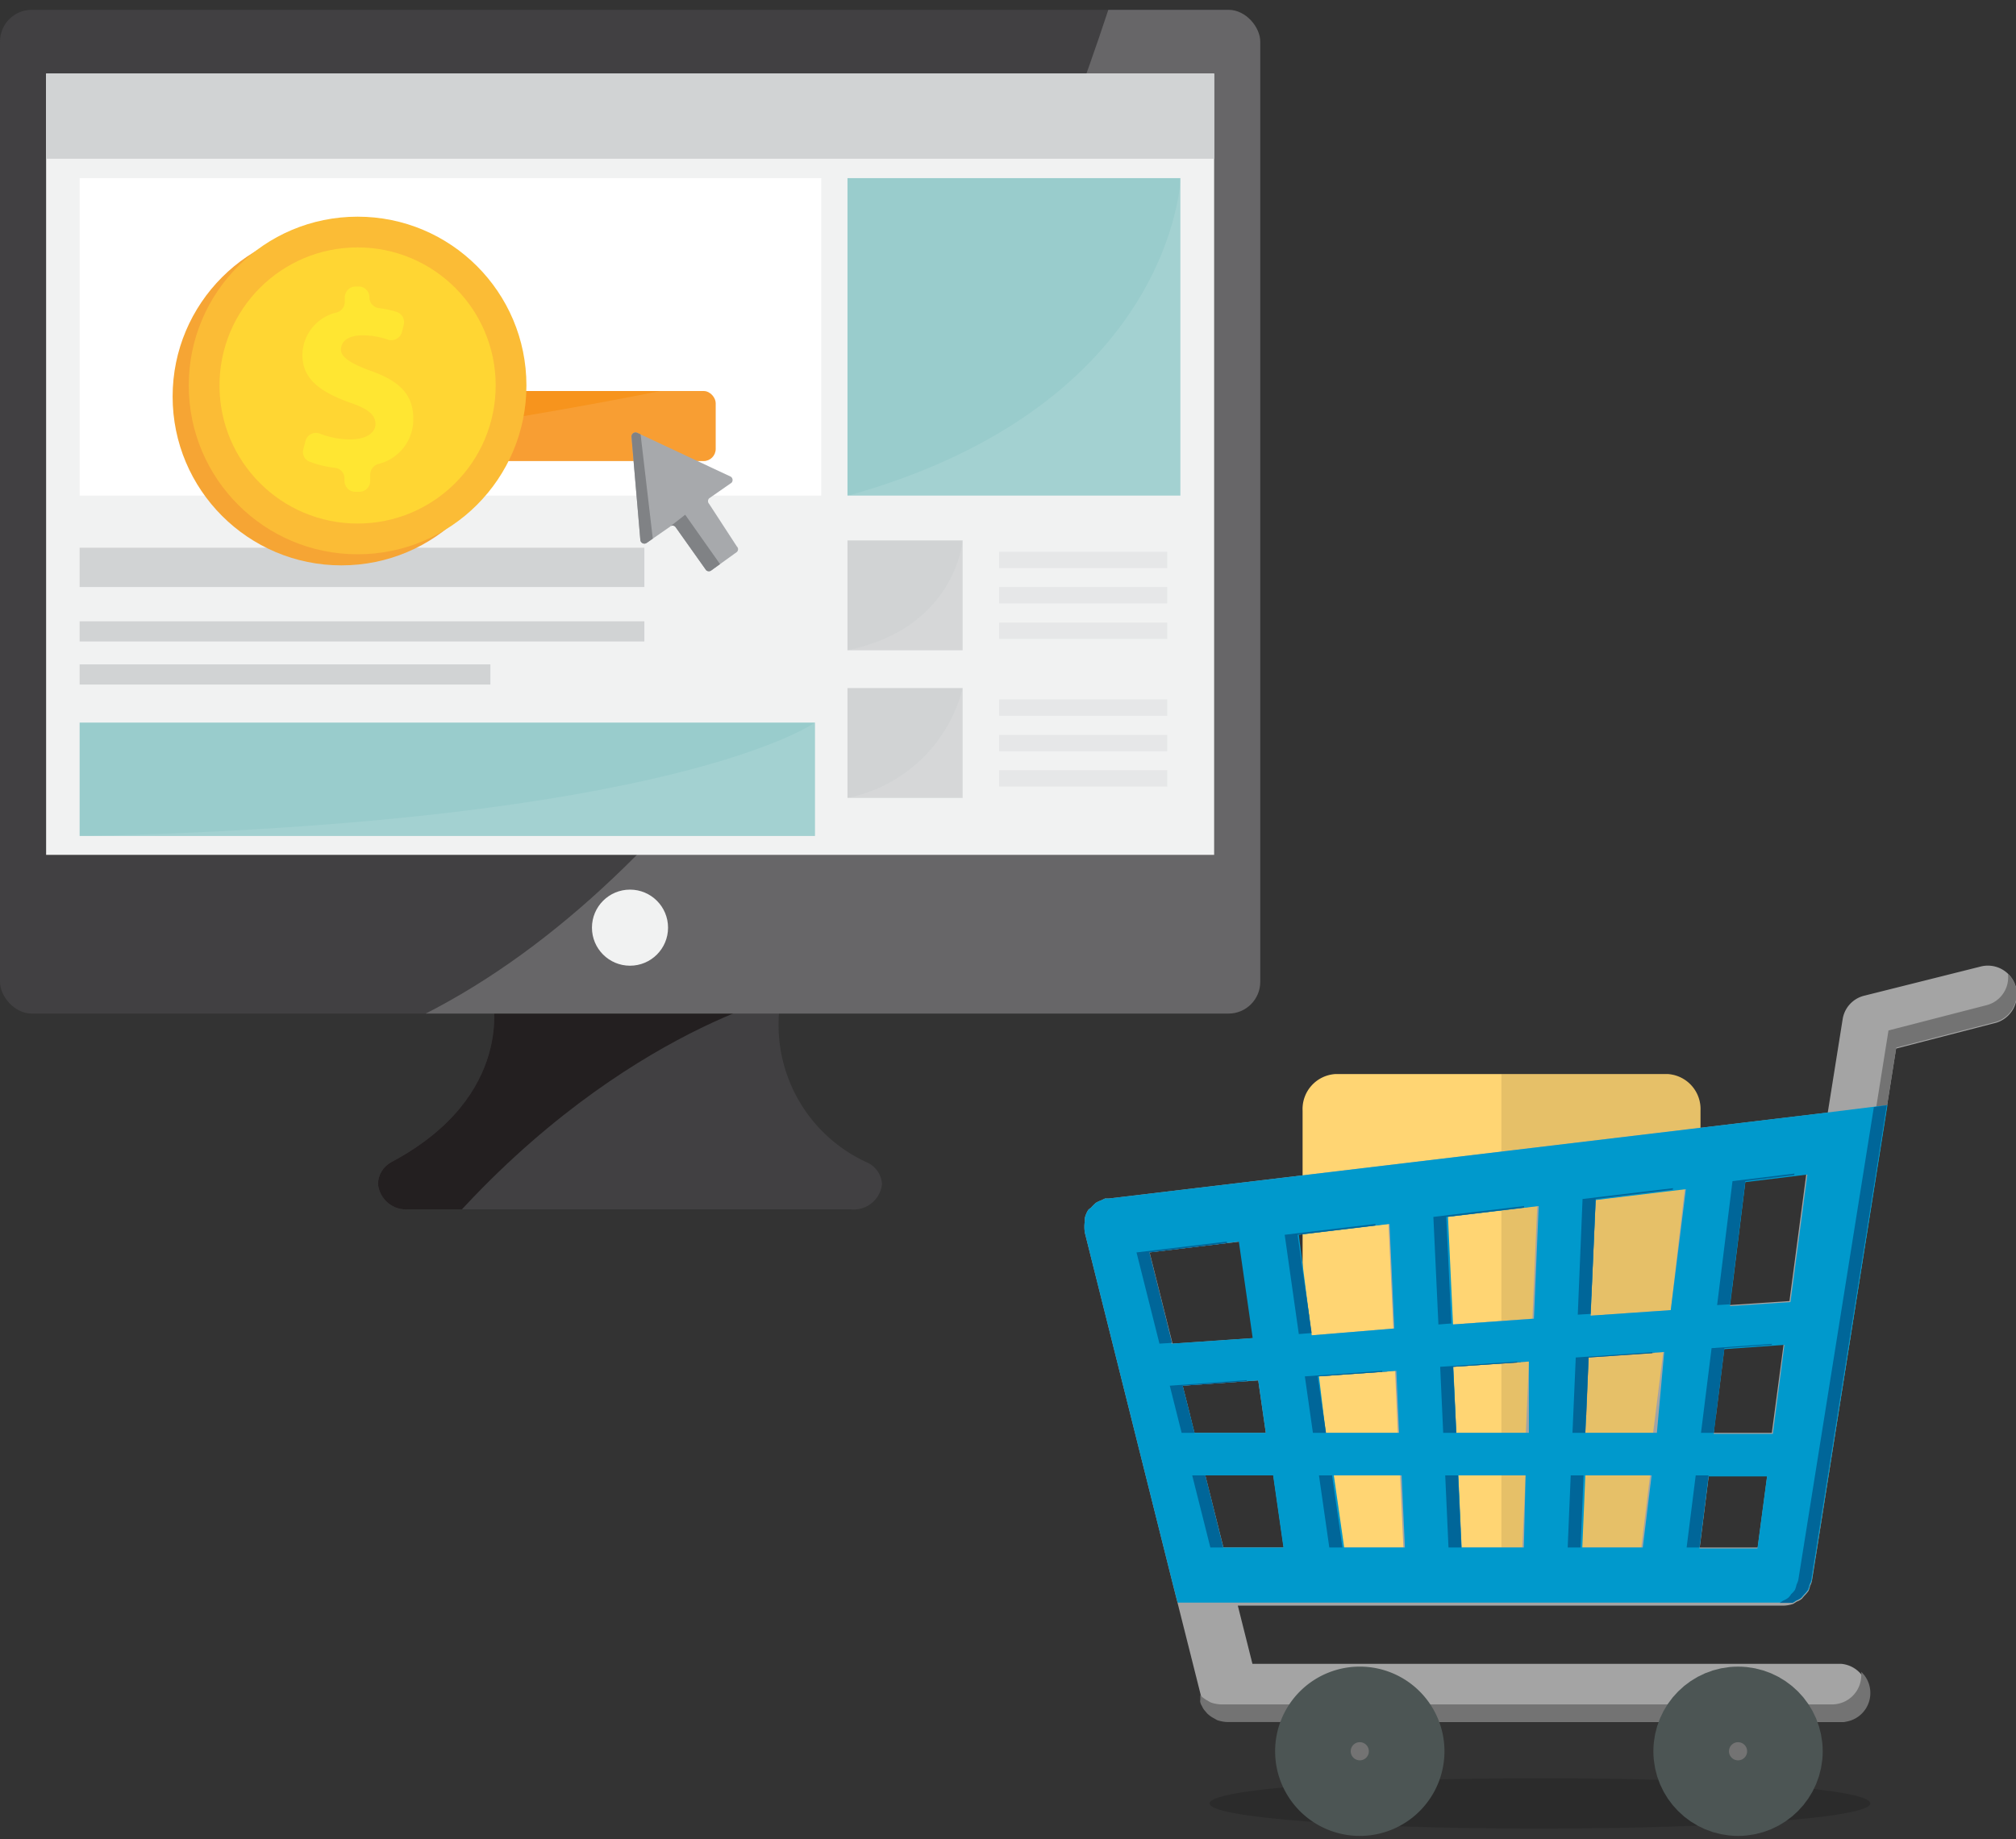
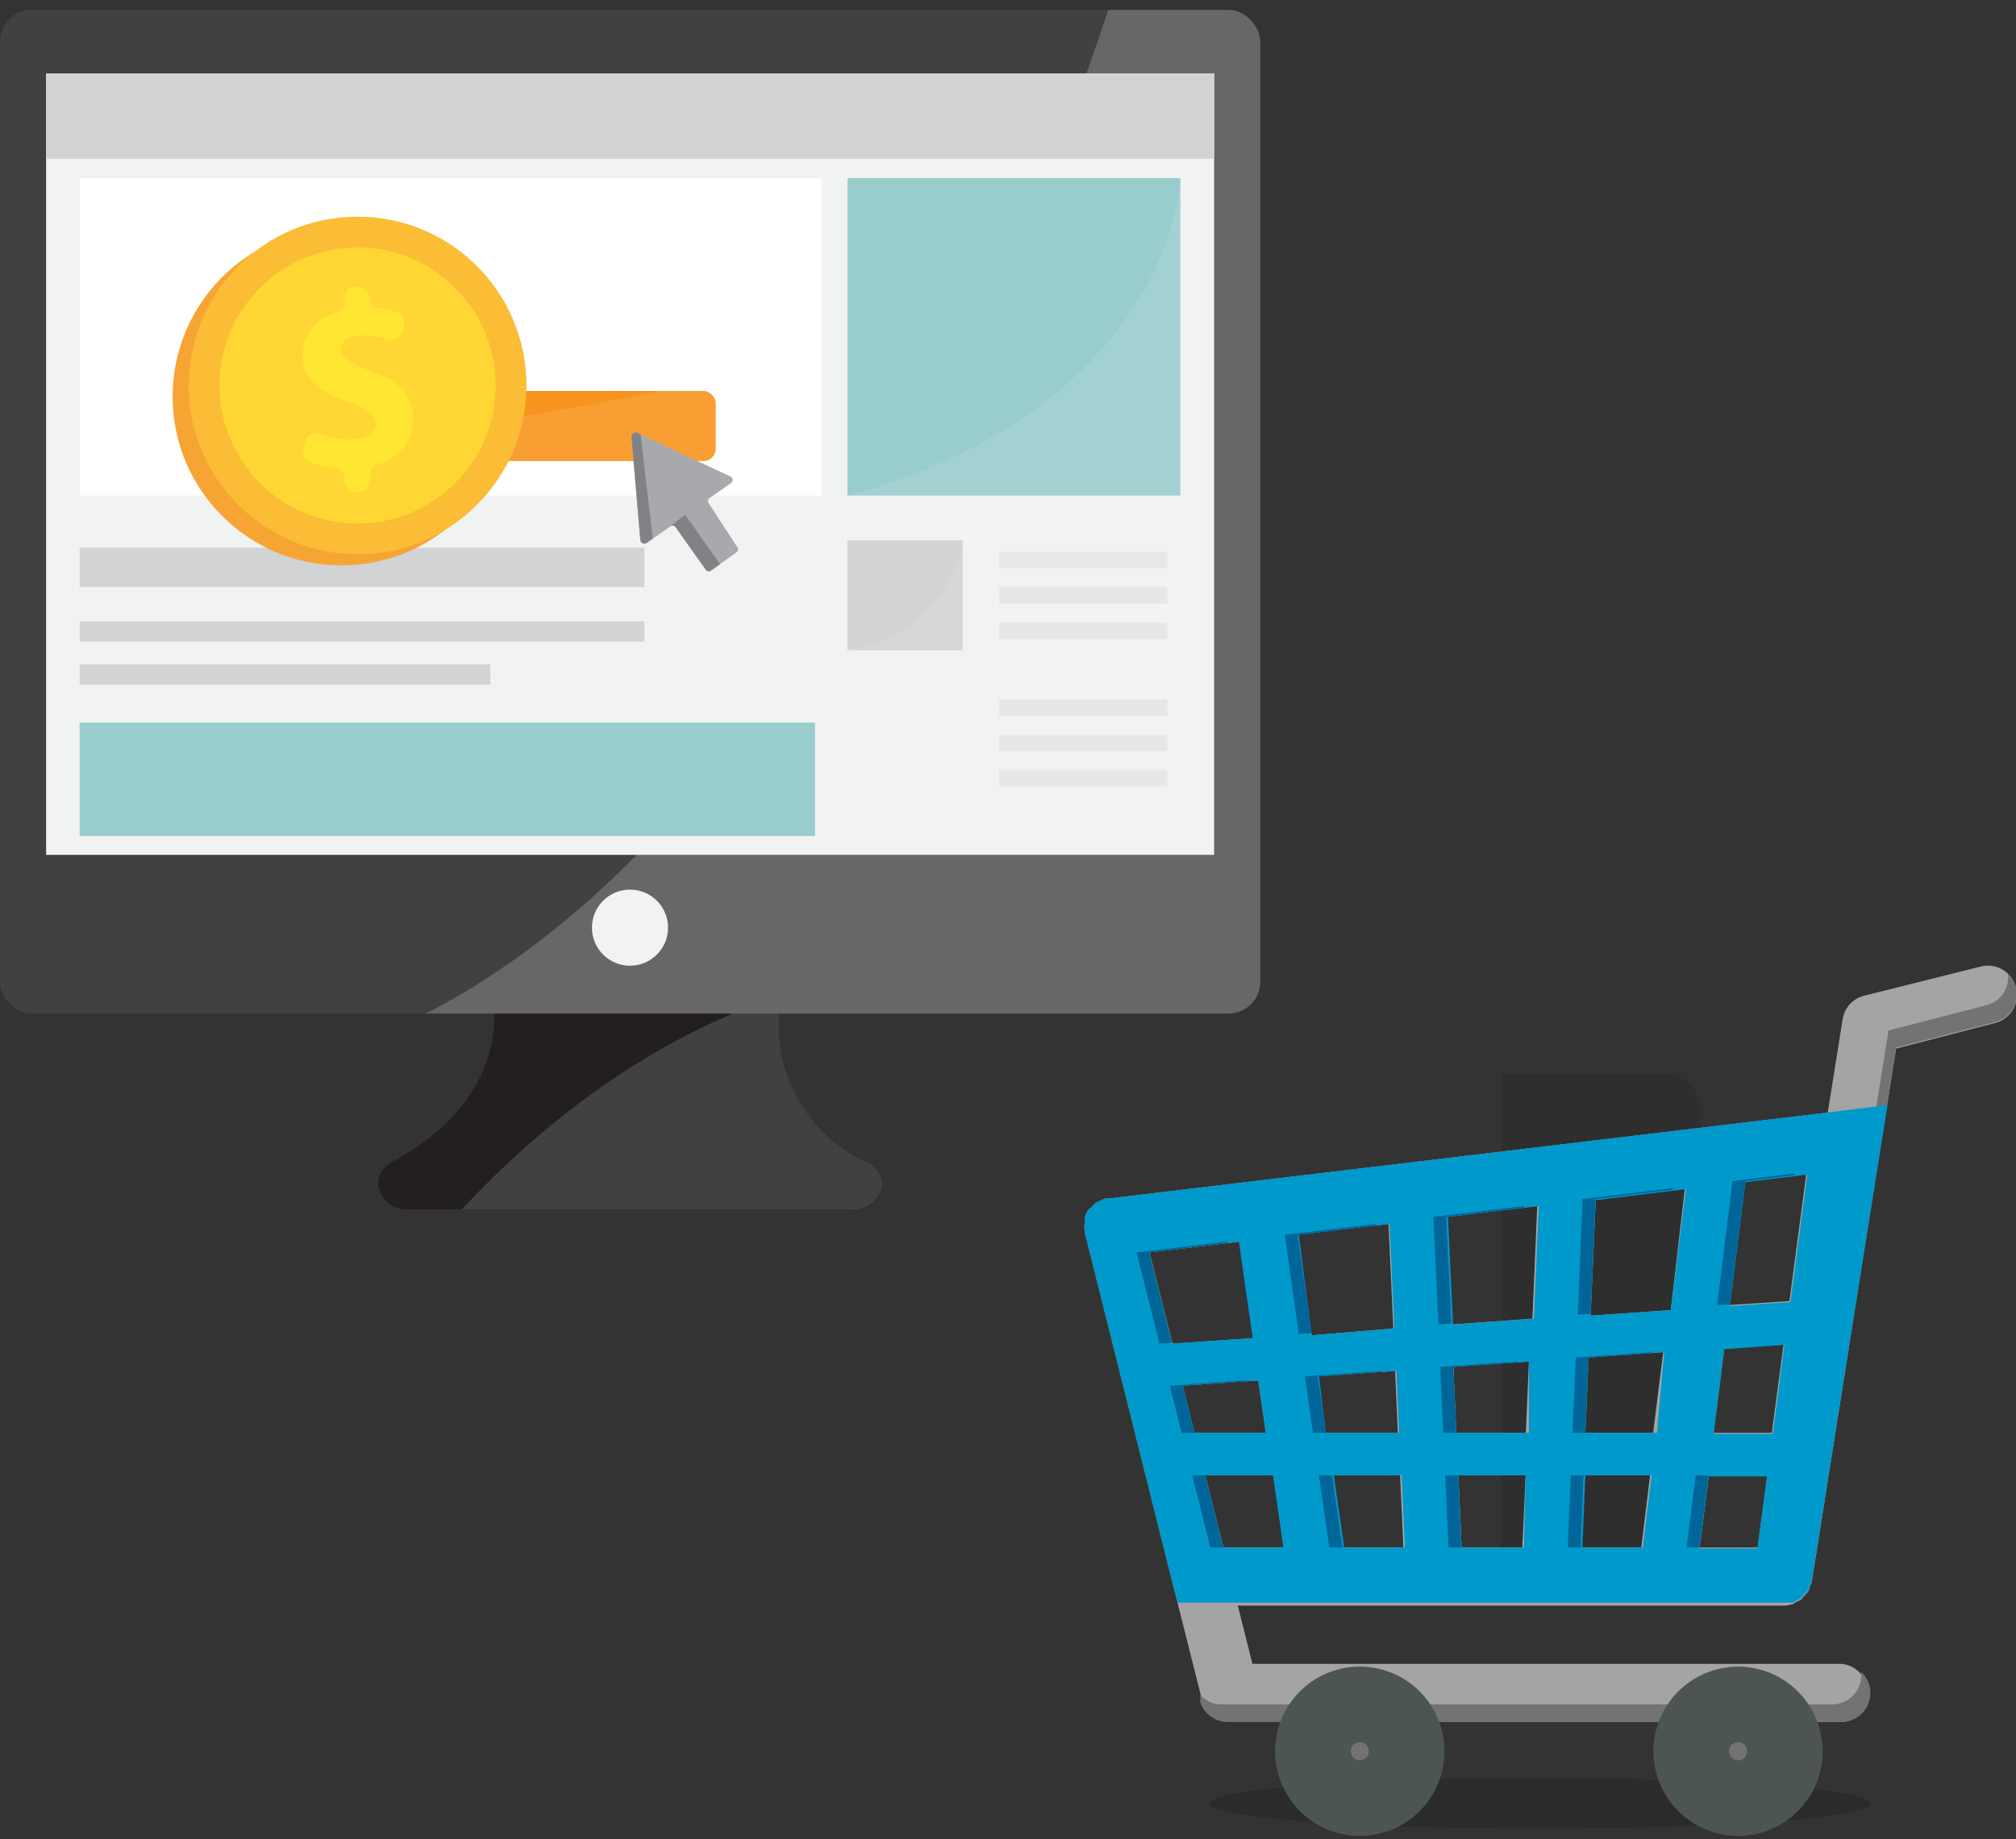
<svg xmlns="http://www.w3.org/2000/svg" id="Capa_1" data-name="Capa 1" viewBox="0 0 80 73">
  <rect x="0" y="0" width="80" height="73" fill="#333333" stroke="none" />
  <defs>
    <style>.cls-1{fill:#414042;}.cls-2{fill:#9cc;}.cls-3{fill:#d1d3d4;}.cls-4{fill:#f7941d;}.cls-5{fill:#a7a9ac;}.cls-6{clip-path:url(#clip-path);}.cls-7{fill:#231f20;}.cls-8{clip-path:url(#clip-path-2);}.cls-12,.cls-16,.cls-9{fill:#fff;}.cls-9{opacity:0.2;}.cls-10{fill:#f1f2f2;}.cls-11{clip-path:url(#clip-path-3);}.cls-12,.cls-27{opacity:0.1;}.cls-13{clip-path:url(#clip-path-4);}.cls-14{fill:#e6e7e8;}.cls-15{clip-path:url(#clip-path-5);}.cls-17{clip-path:url(#clip-path-6);}.cls-18{clip-path:url(#clip-path-7);}.cls-19{clip-path:url(#clip-path-8);}.cls-20{fill:#808285;}.cls-21{fill:#f6a534;}.cls-22{fill:#fbbc36;}.cls-23{fill:#ffd633;}.cls-24{fill:#ffe632;}.cls-25{opacity:0.15;}.cls-26{fill:#ffd573;}.cls-28{fill:#a4a4a4;}.cls-29{fill:#737373;}.cls-30{fill:#09c;}.cls-31{fill:#069;}.cls-32{fill:none;stroke:#4c5554;stroke-miterlimit:10;stroke-width:3px;}</style>
    <clipPath id="clip-path">
      <path class="cls-1" d="M31,39.56H19.54s.95,3.92-4,6.56A1,1,0,0,0,15,47v0a1.12,1.12,0,0,0,1.22,1H33.75A1.13,1.13,0,0,0,35,47h0a1,1,0,0,0-.57-.85A6,6,0,0,1,31,39.56Z" />
    </clipPath>
    <clipPath id="clip-path-2">
      <rect class="cls-1" y="0.39" width="50.01" height="39.84" rx="1.26" />
    </clipPath>
    <clipPath id="clip-path-3">
      <rect class="cls-2" x="33.63" y="7.07" width="13.21" height="12.6" />
    </clipPath>
    <clipPath id="clip-path-4">
      <rect class="cls-3" x="33.63" y="21.45" width="4.57" height="4.36" />
    </clipPath>
    <clipPath id="clip-path-5">
      <rect class="cls-3" x="33.63" y="27.31" width="4.57" height="4.36" />
    </clipPath>
    <clipPath id="clip-path-6">
      <rect class="cls-2" x="3.16" y="28.68" width="29.18" height="4.5" />
    </clipPath>
    <clipPath id="clip-path-7">
      <rect class="cls-4" x="7.34" y="15.52" width="21.06" height="2.78" rx="0.48" />
    </clipPath>
    <clipPath id="clip-path-8">
      <path class="cls-5" d="M29,18.92l-3.71-1.74a.16.16,0,0,0-.23.16l.35,4.09a.16.16,0,0,0,.25.12l.92-.64a.15.15,0,0,1,.22,0l1.22,1.72a.16.16,0,0,0,.22,0l1-.72a.15.15,0,0,0,0-.22L28.14,20a.16.16,0,0,1,0-.22l.89-.62A.16.16,0,0,0,29,18.92Z" />
    </clipPath>
  </defs>
  <title>diseño de ecommerce</title>
  <path class="cls-1" d="M31,39.56H19.54s.95,3.92-4,6.56A1,1,0,0,0,15,47v0a1.12,1.12,0,0,0,1.22,1H33.75A1.13,1.13,0,0,0,35,47h0a1,1,0,0,0-.57-.85A6,6,0,0,1,31,39.56Z" />
  <g class="cls-6">
    <path class="cls-7" d="M31,39.56S23.5,41.37,16.5,50.13L9.39,43.77l.67-9.58L32.22,34,31,39.56" />
  </g>
  <rect class="cls-1" y="0.39" width="50.01" height="39.84" rx="1.26" />
  <g class="cls-8">
    <path class="cls-9" d="M44.57-1.49S31.69,43.25,6.34,42.75l50.05,1-2-45.59Z" />
  </g>
  <circle class="cls-10" cx="25" cy="36.82" r="1.51" />
  <rect class="cls-10" x="1.83" y="2.92" width="46.35" height="31.01" />
  <rect class="cls-3" x="1.83" y="2.92" width="46.35" height="3.38" />
  <rect class="cls-3" x="3.16" y="24.66" width="22.41" height="0.8" />
  <rect class="cls-2" x="33.63" y="7.07" width="13.21" height="12.6" />
  <g class="cls-11">
    <path class="cls-12" d="M46.85,7.07s-.27,9-13.22,12.61h0L33,23l10,.29,9.89-1.08-6-15.15" />
  </g>
  <rect class="cls-3" x="33.63" y="21.45" width="4.57" height="4.36" />
  <g class="cls-13">
    <path class="cls-12" d="M38.2,21.45s-.26,3.47-4.57,4.36h0v1h5.12s1.52-5.66-.55-5.32" />
  </g>
  <rect class="cls-14" x="39.65" y="21.9" width="6.67" height="0.65" />
  <rect class="cls-14" x="39.65" y="23.3" width="6.67" height="0.65" />
  <rect class="cls-14" x="39.65" y="24.71" width="6.67" height="0.65" />
-   <rect class="cls-3" x="33.63" y="27.31" width="4.57" height="4.36" />
  <g class="cls-15">
    <path class="cls-12" d="M38.2,27.31a5.91,5.91,0,0,1-4.57,4.36h0V36h6s.54-10.34-1.45-8.66" />
  </g>
  <rect class="cls-14" x="39.65" y="27.76" width="6.67" height="0.65" />
  <rect class="cls-14" x="39.65" y="29.17" width="6.67" height="0.65" />
  <rect class="cls-14" x="39.65" y="30.57" width="6.67" height="0.65" />
  <rect class="cls-16" x="3.16" y="7.07" width="29.43" height="12.6" />
  <rect class="cls-3" x="3.16" y="21.74" width="22.41" height="1.56" />
  <rect class="cls-2" x="3.16" y="28.68" width="29.18" height="4.5" />
  <g class="cls-17">
-     <path class="cls-12" d="M32.34,28.68s-5.54,4-29.18,4.51h0l1.54,4,13.17,1,11.22-.55h4.2s1.26-5.7-.95-9" />
-   </g>
+     </g>
  <rect class="cls-3" x="3.16" y="26.37" width="16.3" height="0.8" />
  <rect class="cls-4" x="7.34" y="15.52" width="21.06" height="2.78" rx="0.48" />
  <g class="cls-18">
    <path class="cls-12" d="M28.75,15A193.55,193.55,0,0,1,7.34,18.3h0v2.53h21.3Z" />
  </g>
  <path class="cls-5" d="M29,18.92l-3.71-1.74a.16.16,0,0,0-.23.16l.35,4.09a.16.16,0,0,0,.25.12l.92-.64a.15.15,0,0,1,.22,0l1.22,1.72a.16.16,0,0,0,.22,0l1-.72a.15.15,0,0,0,0-.22L28.14,20a.16.16,0,0,1,0-.22l.89-.62A.16.16,0,0,0,29,18.92Z" />
  <g class="cls-19">
    <path class="cls-20" d="M25.37,16.81l.54,4.62,1.28-1,2.42,3.43-2.72,1.19-3-3.31-.57-3.6S23.3,16.37,25.37,16.81Z" />
  </g>
  <circle class="cls-21" cx="13.55" cy="15.74" r="6.7" />
  <circle class="cls-22" cx="14.19" cy="15.3" r="6.7" />
  <circle class="cls-23" cx="14.19" cy="15.3" r="5.48" />
  <path class="cls-24" d="M13.67,19.09V19a.42.42,0,0,0-.37-.43,4.17,4.17,0,0,1-1-.24.41.41,0,0,1-.26-.51l.08-.31a.43.43,0,0,1,.57-.3,3.3,3.3,0,0,0,1.21.23c.58,0,1-.23,1-.61s-.32-.62-1.07-.87C12.77,15.57,12,15.07,12,14.1a1.75,1.75,0,0,1,1.37-1.7.43.43,0,0,0,.31-.42V11.8a.44.44,0,0,1,.43-.43h.12a.43.43,0,0,1,.43.43v0a.43.43,0,0,0,.38.43,3.87,3.87,0,0,1,.7.15.43.43,0,0,1,.28.52l-.07.28a.44.44,0,0,1-.56.3,3,3,0,0,0-1-.17c-.65,0-.86.29-.86.57s.35.54,1.21.85c1.19.42,1.66,1,1.66,1.88A1.82,1.82,0,0,1,15,18.42a.45.45,0,0,0-.31.42v.25a.43.43,0,0,1-.43.43H14.1A.43.43,0,0,1,13.67,19.09Z" />
  <path class="cls-25" d="M74.22,71.58c0,.57-5.88,1-13.14,1S48,72.15,48,71.58s5.88-1,13.13-1S74.22,71,74.22,71.58Z" />
-   <path class="cls-26" d="M67.48,60.29a1.39,1.39,0,0,1-1.31,1.45H53a1.39,1.39,0,0,1-1.31-1.45V44.08A1.39,1.39,0,0,1,53,42.63H66.17a1.39,1.39,0,0,1,1.31,1.45Z" />
  <path class="cls-27" d="M66.17,42.63H59.58V61.74h6.59a1.39,1.39,0,0,0,1.31-1.45V44.08A1.39,1.39,0,0,0,66.17,42.63Z" />
  <path class="cls-28" d="M80,39.2a1.15,1.15,0,0,0-1.39-.84l-4.63,1.16a1.14,1.14,0,0,0-.86.94l-.59,3.7L44,47.57l-.07,0h-.08l-.17.08a1.11,1.11,0,0,0-.19.09,1.89,1.89,0,0,0-.2.2s-.08.05-.11.09a.08.08,0,0,0,0,0,1.07,1.07,0,0,0-.13.31.56.56,0,0,0,0,.12,1.49,1.49,0,0,0,0,.47l3.47,13.86,1.16,4.61a.19.19,0,0,0,0,.09.46.46,0,0,0,.07.16.6.6,0,0,0,.14.21.63.63,0,0,0,.11.12,1.07,1.07,0,0,0,.22.15l.12.07a1.42,1.42,0,0,0,.41.08H52a2.25,2.25,0,0,0-.33,1.18,2.31,2.31,0,0,0,4.62,0A2.26,2.26,0,0,0,56,68.35H67.05a2.26,2.26,0,0,0-.34,1.18,2.32,2.32,0,0,0,4.63,0A2.26,2.26,0,0,0,71,68.35h2.07a1.16,1.16,0,0,0,0-2.31H49.7l-.58-2.31H70.76a1.34,1.34,0,0,0,.4-.07l.14-.09a.63.63,0,0,0,.21-.12s.07-.09.12-.14a1.27,1.27,0,0,0,.14-.17,1.17,1.17,0,0,0,.06-.2.67.67,0,0,0,.07-.18v0h0l3.34-21.14,3.87-1A1.16,1.16,0,0,0,80,39.2ZM46.93,55l3-.21.3,2.08H47.4Zm5.36-.37,3.07-.22.11,2.46H52.61Zm5.38-.38,3-.21-.12,2.83H57.79ZM63,53.88l3-.21-.4,3.2H62.91Zm5.39-.37,2.39-.17-.47,3.53H68Zm3.29-6.93-.67,5.06-2.4.16.61-4.92Zm-4.82.58L66.3,52l-3.18.22.2-4.59ZM61,47.87l-.19,4.47-3.21.23-.2-4.27Zm-5.9.71.19,4.15L52.05,53,51.49,49Zm-5.9.7.55,3.83-3.22.22-.91-3.62Zm-.65,12.14-.72-2.86h2.7l.41,2.86Zm4.73,0-.41-2.86h2.69l.13,2.86Zm4.72,0-.13-2.86h2.67l-.13,2.86Zm4.73,0,.12-2.86h2.63l-.35,2.86Zm4.72,0,.36-2.86h2.32l-.38,2.86Z" />
  <polygon class="cls-29" points="62.77 51.48 63.15 51.46 63.32 47.59 66.46 47.22 66.55 46.46 62.97 46.89 62.77 51.48" />
  <polygon class="cls-29" points="62.38 60.72 62.75 60.72 62.84 58.56 65.04 58.56 65.13 57.86 62.5 57.86 62.38 60.72" />
  <polygon class="cls-29" points="62.57 56.17 62.95 56.17 63.04 53.88 65.65 53.7 65.74 52.97 62.7 53.18 62.57 56.17" />
  <polygon class="cls-29" points="57.44 56.17 57.75 56.17 57.66 54.25 60.35 54.07 60.38 53.34 57.32 53.55 57.44 56.17" />
  <polygon class="cls-29" points="57.24 51.87 57.55 51.84 57.39 48.3 60.62 47.91 60.65 47.16 57.05 47.6 57.24 51.87" />
  <polygon class="cls-29" points="68.3 51.1 68.74 51.07 69.26 46.88 71.28 46.63 71.38 45.88 68.92 46.17 68.3 51.1" />
  <polygon class="cls-29" points="67.67 56.17 68.1 56.17 68.43 53.51 70.38 53.37 70.48 52.64 68.09 52.81 67.67 56.17" />
  <polygon class="cls-29" points="67.1 60.72 67.53 60.72 67.8 58.56 69.69 58.56 69.78 57.86 67.46 57.86 67.1 60.72" />
  <path class="cls-29" d="M73.86,66.36a.59.59,0,0,1,0,.13,1.16,1.16,0,0,1-1.15,1.16H48.45a1.42,1.42,0,0,1-.41-.08l-.12-.07a1.21,1.21,0,0,1-.22-.15l-.07-.07,0,.19a.19.19,0,0,0,0,.09.46.46,0,0,0,.07.16.6.6,0,0,0,.14.21.63.63,0,0,0,.11.12,1.07,1.07,0,0,0,.22.15l.12.07a1.42,1.42,0,0,0,.41.08H52a2.25,2.25,0,0,0-.33,1.18,2.31,2.31,0,0,0,4.62,0A2.26,2.26,0,0,0,56,68.35H67.05a2.26,2.26,0,0,0-.34,1.18,2.32,2.32,0,0,0,4.63,0A2.26,2.26,0,0,0,71,68.35h2.07a1.15,1.15,0,0,0,1.15-1.16A1.14,1.14,0,0,0,73.86,66.36Z" />
  <polygon class="cls-29" points="49.64 54.08 46.59 54.29 47.06 56.17 47.23 56.17 46.93 55 49.74 54.8 49.64 54.08" />
  <polygon class="cls-29" points="48.37 60.72 47.83 58.56 50.28 58.56 50.18 57.86 47.48 57.86 48.2 60.72 48.37 60.72" />
  <polygon class="cls-29" points="48.85 48.58 45.27 49.01 46.17 52.63 46.34 52.62 45.61 49.71 48.95 49.31 48.85 48.58" />
  <path class="cls-29" d="M72.06,61.75l3.19-20.17,3.87-1A1.16,1.16,0,0,0,80,39.2a1.13,1.13,0,0,0-.32-.55,1.14,1.14,0,0,1-.86,1.25l-3.88,1L71.61,61.74Z" />
  <polygon class="cls-29" points="53.16 60.72 52.86 58.56 55.24 58.56 55.2 57.86 52.51 57.86 52.92 60.72 53.16 60.72" />
  <polygon class="cls-29" points="54.75 47.88 51.15 48.3 51.71 52.25 51.95 52.23 51.49 49.01 54.78 48.61 54.75 47.88" />
  <polygon class="cls-29" points="57.65 60.72 57.96 60.72 57.86 58.56 60.15 58.56 60.18 57.86 57.52 57.86 57.65 60.72" />
  <polygon class="cls-29" points="52.51 56.17 52.29 54.63 55.05 54.44 55.01 53.71 51.95 53.92 52.27 56.17 52.51 56.17" />
  <path class="cls-30" d="M72.49,44.16h0l-5.41.65h0L44,47.57l-.07,0h-.08l-.17.08a1.11,1.11,0,0,0-.19.09,1.89,1.89,0,0,0-.2.2s-.08.05-.11.09a.08.08,0,0,0,0,0,1.07,1.07,0,0,0-.13.31.56.56,0,0,0,0,.12,1.49,1.49,0,0,0,0,.47l3.47,13.86.21.82H71.08l.08,0,.14-.09a.63.63,0,0,0,.21-.12s.07-.09.12-.14a1.27,1.27,0,0,0,.14-.17,1.17,1.17,0,0,0,.06-.2.67.67,0,0,0,.07-.18v0h0l3-18.85Zm-26,9.17-.91-3.62,3.58-.43.55,3.83ZM46.93,55l3-.21.3,2.08H47.4Zm1.61,6.42-.72-2.86h2.7l.41,2.86Zm3-12.41,3.6-.43.19,4.15L52.05,53Zm.8,5.62,3.07-.22.11,2.46H52.61Zm1,6.79-.41-2.86h2.69l.13,2.86Zm7.13,0H58l-.13-2.86h2.67Zm.2-4.55H57.79l-.12-2.62,3-.21Zm.2-4.53-3.21.23-.2-4.27,3.6-.43Zm4.32,9.08h-2.4l.12-2.86h2.63Zm.56-4.55H62.91l.13-3,3-.21ZM66.3,52l-3.18.22.2-4.59,3.58-.43Zm3.44,9.46h-2.3l.36-2.86h2.32Zm.61-4.55H68l.42-3.36,2.39-.17Zm.7-5.23-2.4.16.61-4.92,2.46-.3Z" />
  <polygon class="cls-31" points="62.4 56.87 62.91 56.87 63.04 53.88 65.57 53.71 65.57 53.67 62.53 53.88 62.4 56.87" />
  <polygon class="cls-31" points="57.08 52.57 57.59 52.53 57.39 48.3 60.48 47.93 60.48 47.87 56.88 48.3 57.08 52.57" />
  <polygon class="cls-31" points="62.61 52.18 63.12 52.15 63.32 47.59 66.38 47.22 66.39 47.16 62.8 47.59 62.61 52.18" />
  <polygon class="cls-31" points="62.21 61.42 62.72 61.42 62.84 58.56 62.33 58.56 62.21 61.42" />
-   <polygon class="cls-31" points="67.5 56.87 68.01 56.87 68.43 53.51 70.31 53.38 70.31 53.34 67.92 53.51 67.5 56.87" />
  <polygon class="cls-31" points="66.93 61.42 67.44 61.42 67.8 58.56 67.29 58.56 66.93 61.42" />
  <polygon class="cls-31" points="68.14 51.8 68.65 51.77 69.26 46.88 71.2 46.64 71.21 46.58 68.75 46.88 68.14 51.8" />
  <polygon class="cls-31" points="57.27 56.87 57.79 56.87 57.66 54.25 60.21 54.08 60.21 54.04 57.15 54.25 57.27 56.87" />
  <polygon class="cls-31" points="48.68 49.28 45.1 49.71 46.01 53.33 46.51 53.3 45.61 49.71 48.69 49.34 48.68 49.28" />
  <polygon class="cls-31" points="57.99 61.42 57.86 58.56 57.35 58.56 57.48 61.42 57.99 61.42" />
  <polygon class="cls-31" points="48.03 61.42 48.54 61.42 47.83 58.56 47.31 58.56 48.03 61.42" />
-   <path class="cls-31" d="M74.36,43.94l-3,18.78h0v0a1.34,1.34,0,0,1-.07.18,1.17,1.17,0,0,1-.06.2.83.83,0,0,1-.15.17.85.85,0,0,1-.11.14.75.75,0,0,1-.21.12l-.14.09-.08,0h.51l.08,0,.14-.09a.63.63,0,0,0,.21-.12s.07-.09.12-.14a1.27,1.27,0,0,0,.14-.17,1.17,1.17,0,0,0,.06-.2.67.67,0,0,0,.07-.18v0h0l3-18.85Z" />
  <polygon class="cls-31" points="47.4 56.87 46.93 55 49.48 54.82 49.47 54.78 46.42 55 46.89 56.87 47.4 56.87" />
  <polygon class="cls-31" points="54.58 48.58 50.98 49.01 51.54 52.95 52.05 52.91 51.49 49.01 54.58 48.64 54.58 48.58" />
  <polygon class="cls-31" points="52.62 56.87 52.29 54.63 54.85 54.45 54.85 54.41 51.78 54.63 52.1 56.87 52.62 56.87" />
  <polygon class="cls-31" points="53.27 61.42 52.86 58.56 52.34 58.56 52.75 61.42 53.27 61.42" />
  <path class="cls-32" d="M52.1,69.51A1.86,1.86,0,1,0,54,67.65,1.86,1.86,0,0,0,52.1,69.51Z" />
  <circle class="cls-32" cx="68.97" cy="69.51" r="1.86" />
</svg>